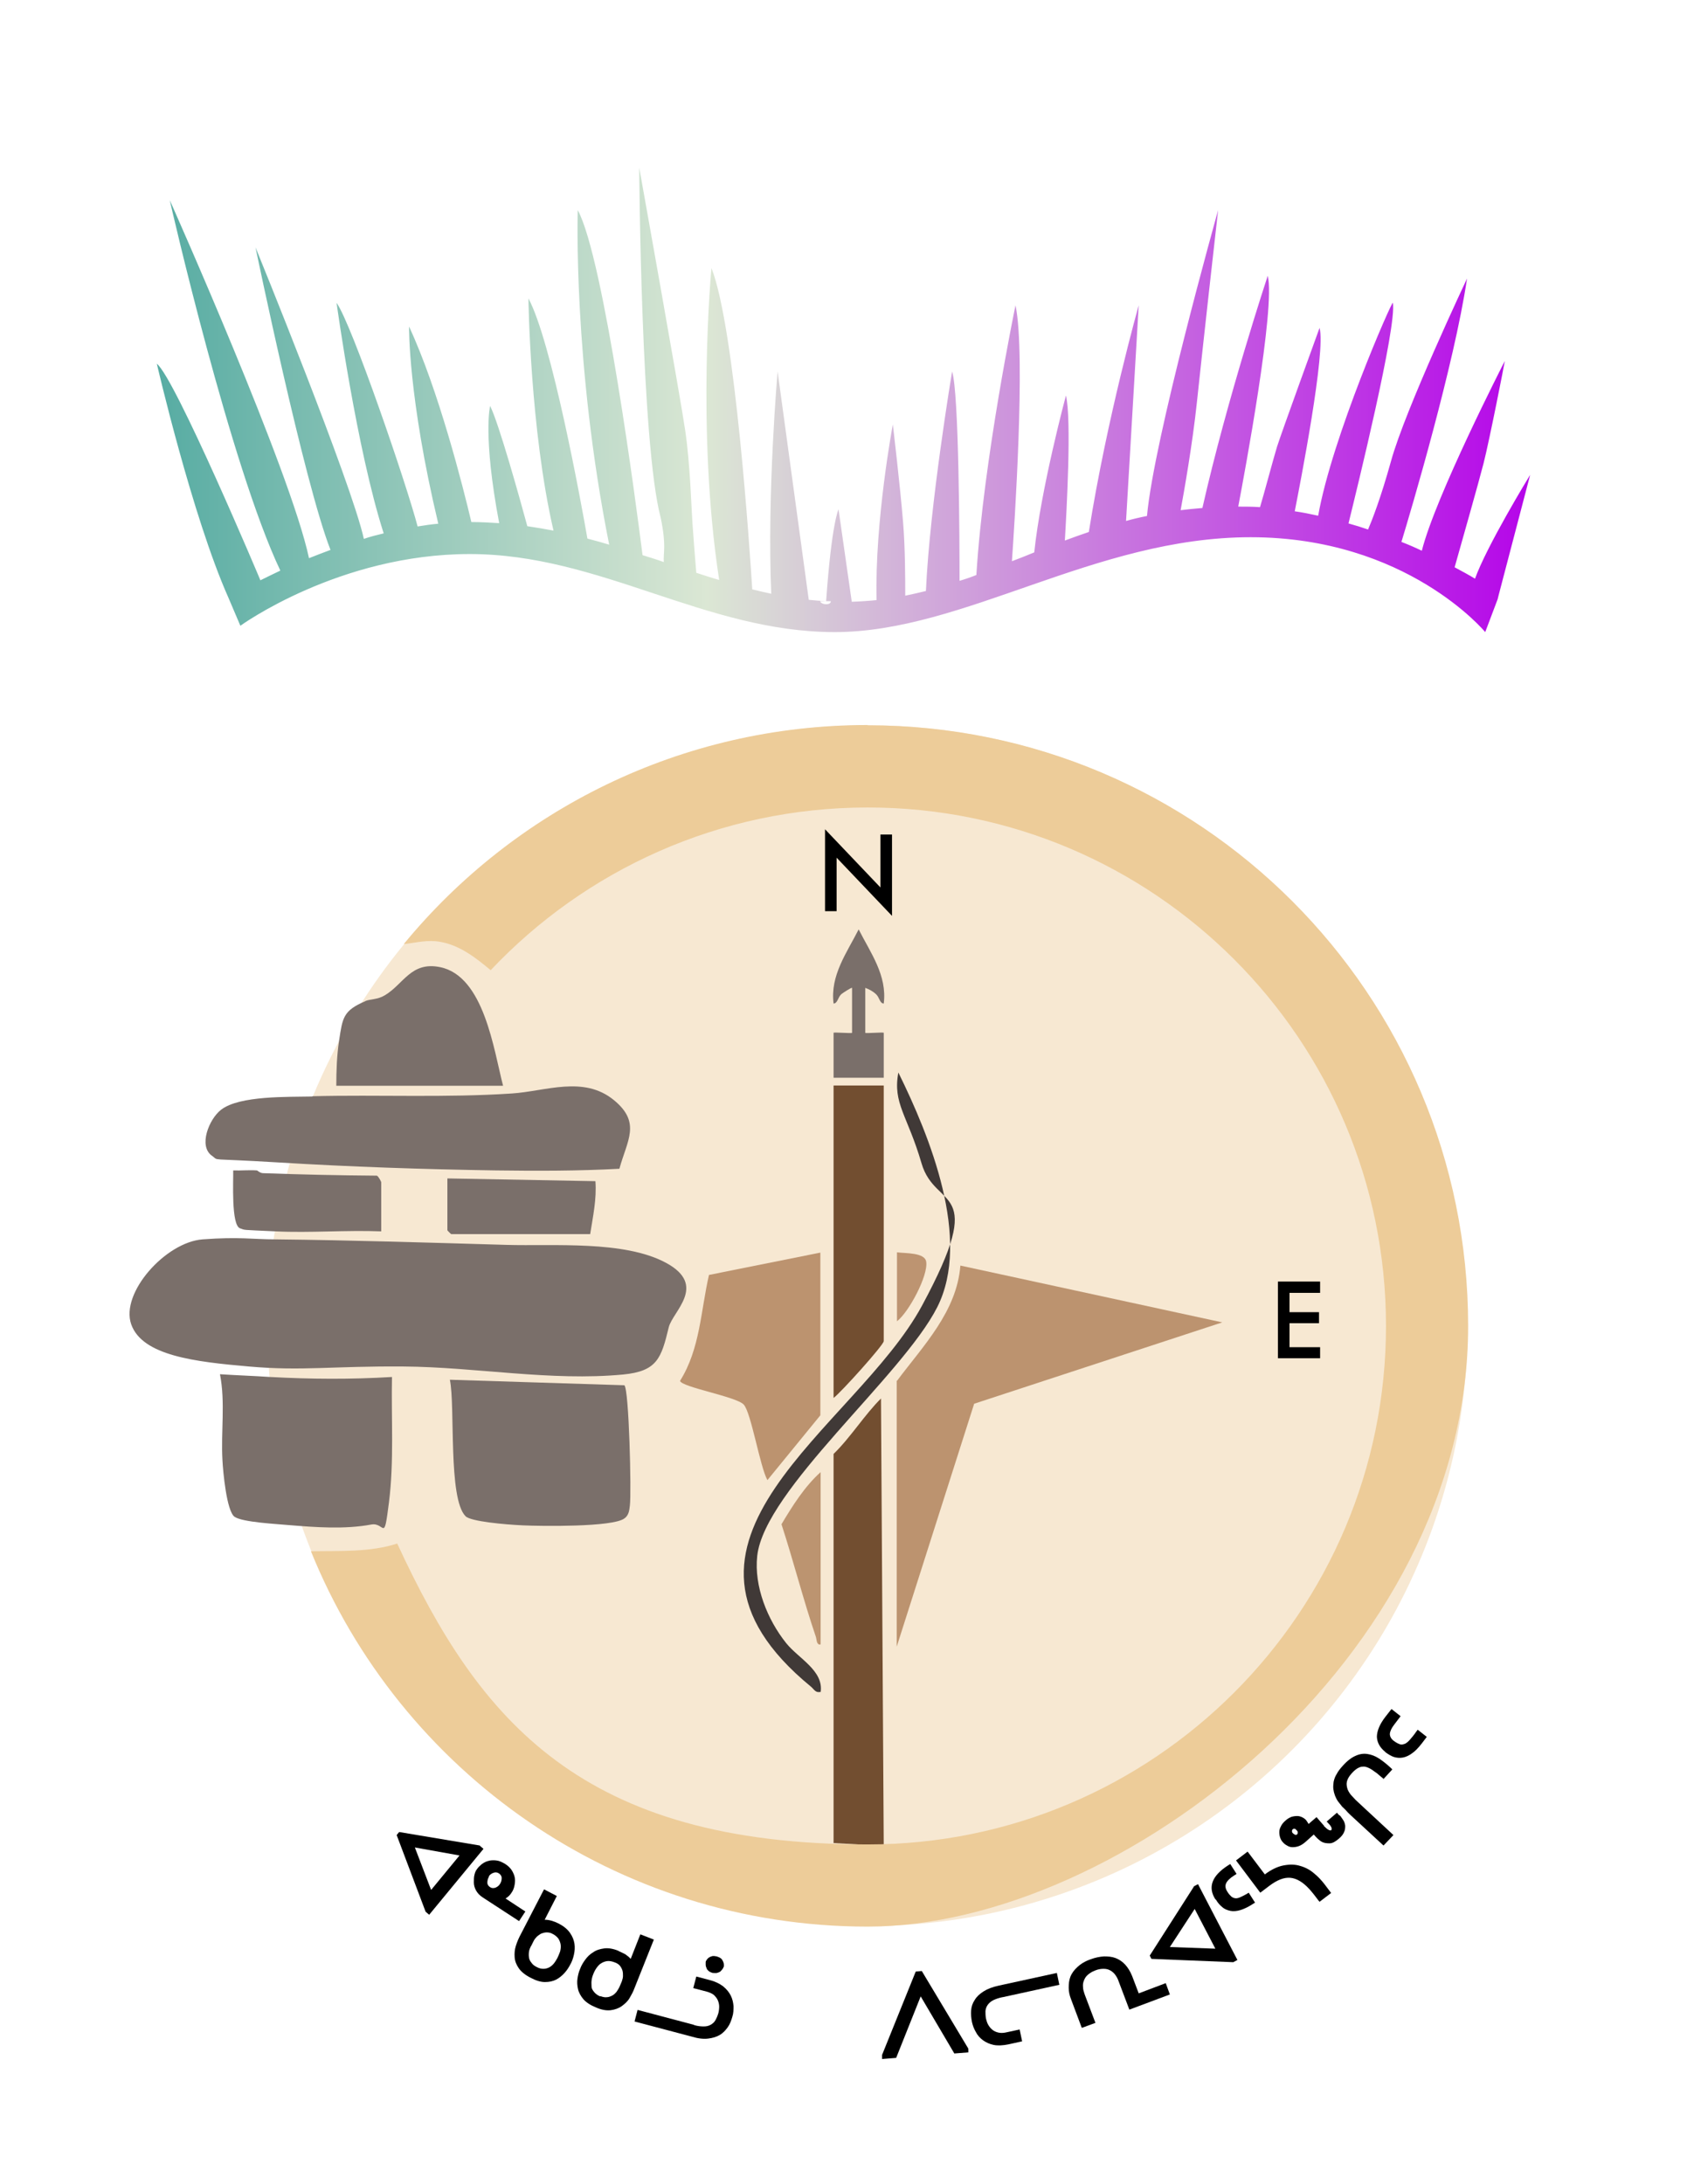
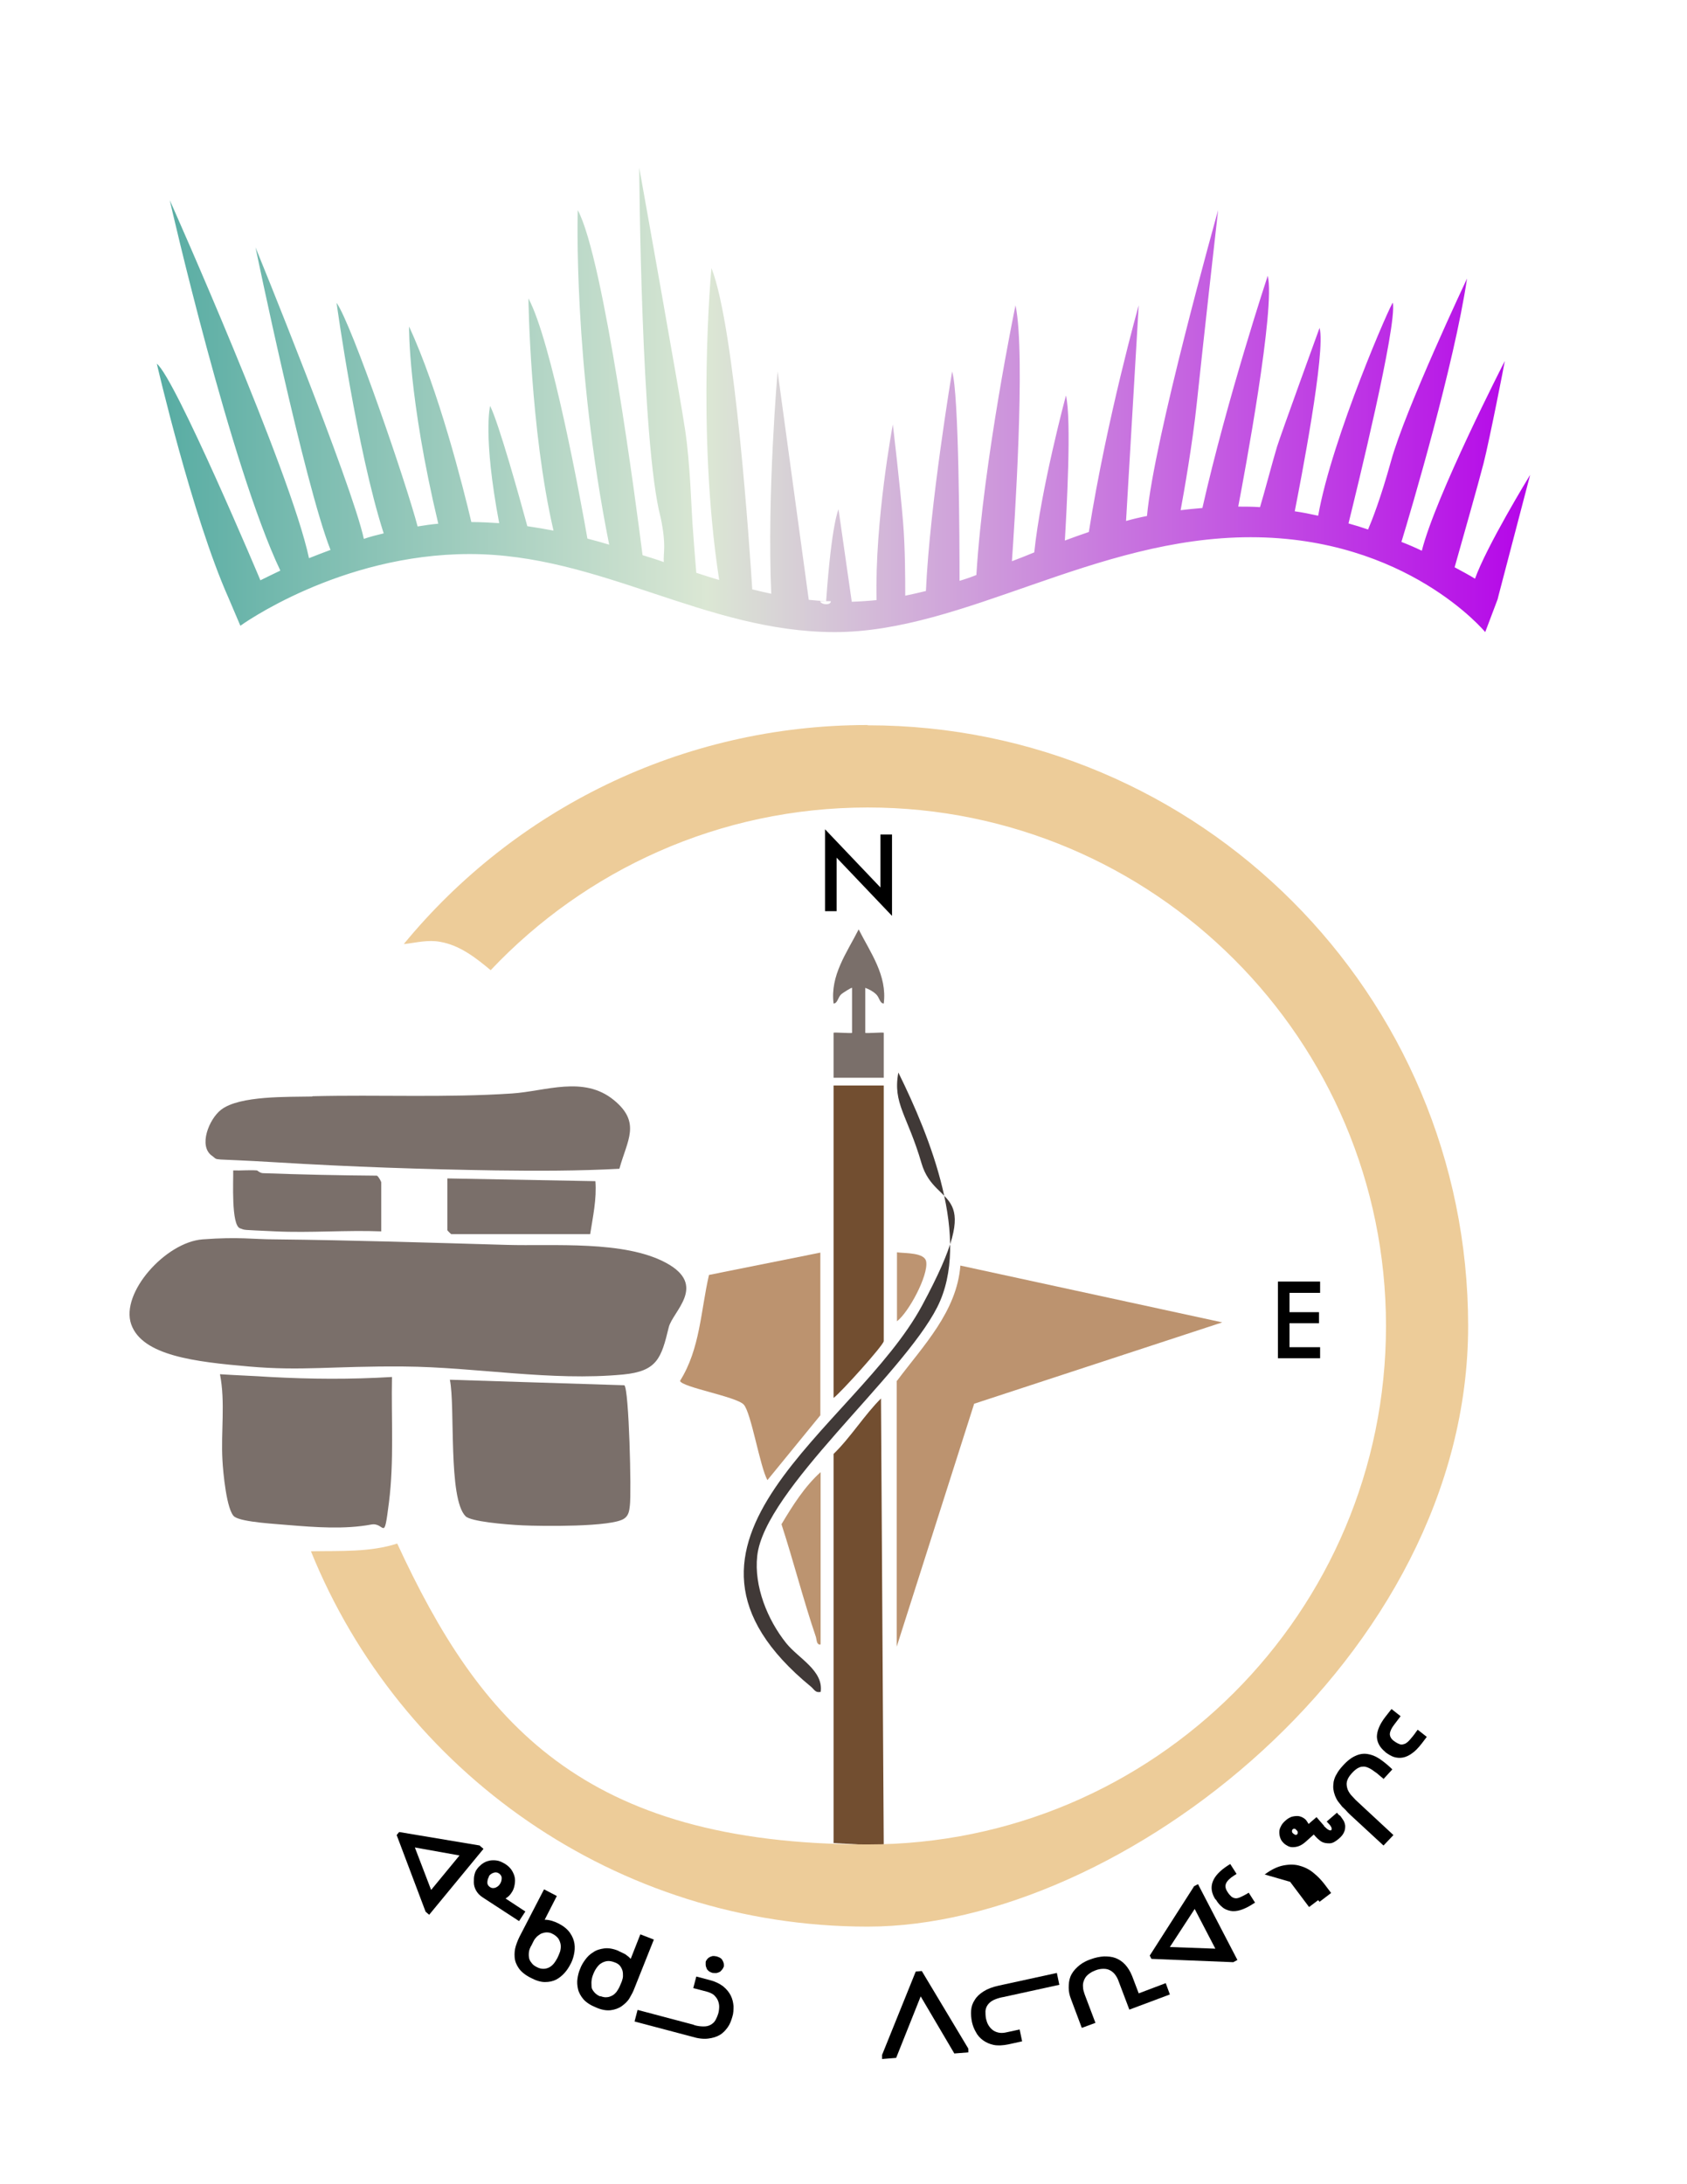
<svg xmlns="http://www.w3.org/2000/svg" id="Layer_1" version="1.1" viewBox="0 0 612 792">
  <defs>
    <style>
      .st0 {
        fill: #bd9471;
      }

      .st1 {
        fill: #724e30;
      }

      .st2 {
        fill: #edcc99;
      }

      .st3 {
        fill: #f7e8d2;
      }

      .st4 {
        fill: #bc9470;
      }

      .st5 {
        fill: #403937;
      }

      .st6 {
        fill: url(#linear-gradient);
      }

      .st7 {
        fill: #7a6f6a;
      }

      .st8 {
        fill: #bc936f;
      }
    </style>
    <linearGradient id="linear-gradient" x1="57.3" y1="144.8" x2="555.3" y2="144.8" gradientUnits="userSpaceOnUse">
      <stop offset="0" stop-color="#57aca3" />
      <stop offset=".4" stop-color="#dbe7d4" />
      <stop offset="1" stop-color="#b505e9" />
    </linearGradient>
  </defs>
-   <circle class="st3" cx="314.7" cy="480.7" r="217.7" />
  <path class="st7" d="M99.9,449.4c27.9.3,56.1,1.2,83.9,2,16.9.5,42.6-1.7,57.8,6.5s2.4,17.6,1,23.4c-2.7,11.2-4.2,15.9-16.5,17.1-26.3,2.5-53.4-2.7-79.6-2.9s-36.7,1.7-56.2,0-38.7-3.9-42.7-15.3,12.5-29.8,25.9-30.8,18.1,0,26.4,0Z" />
  <path class="st7" d="M113.3,397.5c24.2-.6,48.4.6,72.4-1,12.3-.8,26-6.6,37,2.4,10,8.2,4.8,14.6,2,24.9-14.8.8-29.9.8-44.8.6-26.2-.4-52.9-1.3-79.1-2.9s-21-.4-23.9-2.4c-5-3.5-1.1-13.3,3.3-16.7,6.7-5.2,24.4-4.6,33.1-4.8Z" />
  <path class="st7" d="M98,499.3c14.9.8,29.2.9,44.2,0-.3,15.1.8,30.5-1.1,45.5s-1.4,7.1-6.4,8c-9.7,1.8-20.2,1-30,.2-4.2-.4-16.7-1-19.6-3s-4.2-16.5-4.4-20.5c-.6-10.4,1.1-21-.9-31.2,6.1.4,12.2.6,18.2,1Z" />
-   <path class="st7" d="M132.5,363c1.9-.8,4.5-.5,7.1-2.1,6.8-4,9.5-12.4,20.1-10.2,15.9,3.3,19.4,29.9,22.8,43h-60.5c0-5.4.2-11,1-16.3,1.3-8.4,1.4-10.9,9.6-14.4Z" />
  <path class="st7" d="M93.2,424.4c.2,0,1.1,1,2.3,1,13.7.5,27.5.8,41.2.9.6.2,1.6,2.2,1.6,2.4v17.8c-12.7-.5-25.7.6-38.4,0s-10.8-.4-12.8-1.1c-3.3-1.1-2.4-17.4-2.5-21,2.9.1,5.8-.2,8.6,0Z" />
  <path class="st8" d="M325.4,500.7c9.5-12.7,21.7-25.1,23-41.8l95,20.6-90,29.5-28.1,88.1v-96.5Z" />
  <path class="st7" d="M226.5,502.3c1.7,1.4,2.6,39,2,43.6-.2,1.8-.4,3.6-2,4.7-4.3,3.2-30.4,2.8-36.9,2.5s-18.8-1.4-20.7-3.3c-6.4-6.4-3.7-39.8-5.7-49.5l63.2,2Z" />
  <path class="st1" d="M319.7,507c-6,5.9-11.1,14.2-17.3,20.2v141.1s18.2,1,18.2,1l-1-162.2Z" />
  <path class="st8" d="M297.6,454.2v59l-19.2,23.5c-2.7-4.8-5.9-24.5-8.6-27.4s-22.6-6.3-23.1-8.6c7.3-11.6,7.5-25.4,10.5-38.4l40.4-8.1Z" />
  <path class="st1" d="M320.6,393.7v92.6c0,1.4-15.6,18.7-18.2,20.6v-113.3h18.2Z" />
  <path class="st5" d="M297.6,613.5c-1.8.4-2.3-1-3.4-1.9-64.3-52.7,16.2-93.5,40.3-138.2s4.9-34.1-.2-51.6-10.5-21.6-8.4-32.9c11.4,23.1,26.6,60.4,14.1,85.1-12.7,25-62.7,66.2-65.3,90.2-1.2,11,3.7,23.1,10.5,31.6,4.5,5.6,13.7,10,12.5,17.8Z" />
  <path class="st7" d="M162.3,427.3l53.7,1c.5,6.5-.9,12.8-1.9,19.2h-50.4c-.1,0-1.4-1.3-1.4-1.4v-18.7Z" />
  <path class="st7" d="M309.1,358.2c-.2-.2-3.3,1.8-3.9,2.3-1.3,1.2-1.3,3.3-2.8,3.4-1.3-10.2,4.8-18.4,9.1-26.9,4.3,8.5,10.4,16.7,9.1,26.9-1.5-.1-1.5-2.2-2.8-3.4s-2.6-1.8-3.9-2.3v16.3c0,.3,6.7-.3,6.7,0v16.3h-18.2v-16.3c0-.3,6.7.3,6.7,0v-16.3Z" />
  <path class="st4" d="M297.6,596.3c-1.4.2-1.3-1.7-1.6-2.7-4.6-13.5-8.1-27.4-12.5-40.9,4-6.7,8.4-13.7,14.2-18.9v62.4Z" />
  <path class="st0" d="M325.4,479.1v-25c2.9.4,10.1,0,10.6,3.4.8,5-6.3,18.3-10.6,21.6Z" />
  <path class="st2" d="M314.7,262.9c-67.7,0-128.3,30.9-168.2,79.4,0,0,.2,0,.3,0,4.3-.5,8.4-1.6,12.8-.8,7.1,1.2,12.9,5.7,18.4,10.3,34.3-36.3,82.9-59,136.8-59,103.8,0,188,84.2,188,188s-84.2,188-188,188-140.9-44.7-170.7-109.1c-9.9,3.2-20.5,2.6-31.3,2.8,32.3,79.8,110.6,136.1,202,136.1s217.8-97.5,217.8-217.8-97.5-217.8-217.8-217.8Z" />
  <path class="st6" d="M535.2,209.9c-2.1-1.3-4.7-2.7-7.5-4.2,2.4-8.5,8.8-31,10.5-37.7,2.1-8.2,7.6-36.2,7.7-37.1-.6,1.2-25.1,49-30.1,68.8-2.3-1.1-4.8-2.2-7.4-3.2,3.5-11.4,19.2-64.5,23.8-95.5,0,0-22.5,47.6-27.6,66.3-3.7,13.3-6.8,21.2-8.3,24.7-2.3-.8-4.6-1.5-7.1-2.2,3-12.2,17.6-71.5,16.1-80-.2-1.1-22.1,48.8-27.1,77.2-2.8-.6-5.6-1.2-8.5-1.6,1.9-9.7,11.4-58.2,9-66.5,0,0-14,38.5-15.4,43-1.3,4.2-4.9,17.8-6.2,22-2.5-.2-5-.2-7.5-.2h-.4c2.2-11.6,13.6-72.4,10.7-83.7,0,0-14.7,44.4-23.7,84.2-2.7.2-5.3.5-7.9.8,1.1-5.9,4.3-23.9,5.9-39.1,1.9-18.1,7.5-68.2,7.7-69.7-.5,1.9-23.3,83-25.8,110.9-2.6.5-5.1,1.1-7.6,1.8l4.6-78.2s-11.5,40.7-18.1,82.2c-2.9,1-5.8,2-8.7,3.1.6-10,2.5-43.9.4-52.6,0,0-9.1,33.8-11.5,56.9-2.7,1.1-5.4,2.2-8.1,3.2.8-11.5,5.1-75,1.3-92.8,0,0-11.6,55.8-14.2,97.8-2,.8-4,1.5-6.1,2.1,0-14.3-.2-68.3-2.7-75.9,0,0-8.1,48.3-9.5,79.6-2.5.6-5,1.2-7.5,1.7,0-5.3,0-17.4-.8-26.8-1-12.5-3.7-35.3-3.7-35.3,0,0-6.6,35-5.9,63.7-2.9.3-6,.5-9,.6l-4.8-33.5s-2.5,4.8-4.5,33.3c-2.1-.1-4.2-.3-6.3-.5l-11.3-82.8s-3.9,44.6-2.3,80.6c-2.3-.5-4.6-1-6.9-1.6-.8-12.7-6.2-94.7-14.8-116.5,0,0-5.6,58.6,2.8,113.1-2.8-.8-5.5-1.7-8.3-2.6-.3-3.7-1.1-13.4-1.4-18.1-.4-5.8-.8-21-2.6-33.4s-16.7-95.4-16.7-95.4c0,0,.6,100,7.8,127,2.1,10.2.9,12.3,1.1,16-2.5-.9-5.1-1.7-7.7-2.5-2.1-16.8-14-107.7-23.5-125.1,0,0-1.8,55.3,11.4,121.3-2.6-.8-5.2-1.5-7.9-2.2-2.3-13.3-13-71.6-21.4-87.1,0,0,.6,47.6,9.1,84.2-3.1-.6-6.2-1.1-9.5-1.6-2.6-9.6-10.4-37.6-13.5-43.6,0,0-2.7,10.8,3.3,42.5-3.3-.2-6.7-.4-10.1-.4-3-12.7-11.9-47.9-22.6-70.9,0,0-.4,25.4,10.6,71.5-2.5.2-5,.6-7.5,1-3.9-15-23.8-73.2-29.4-81.1,0,0,7.3,53.2,17.1,83.6-2.5.6-4.9,1.2-7.2,2-4.4-20.2-39.3-105.7-39.3-105.7,0,0,17.6,85.2,27.2,109.7-2.7,1-5.3,2-7.8,3-6.7-31.6-49.8-128.2-50.5-129.8.3,1.5,22,96.2,40.1,134.3-2.7,1.3-5.2,2.5-7.4,3.6h.2c0-.1-31-73.5-37.6-78.6,0,0,12.8,55.3,26,84.9l4.3,10.1s35.8-26,83.2-26,85.4,28.3,132.4,28.3,94.2-34.4,150.9-34.4,85.1,34.4,85.1,34.4l4.5-11.9.4-1.6,11.4-43.5c-.5.8-15.9,26-20.1,37.9ZM297.6,218c.8,0,1.5,0,2.2,0,.5,0,1.1,0,1.6,0,0,.8-.8,1.1-1.7,1.1-.9,0-2-.4-2.2-1.1Z" />
  <g>
    <path d="M174.1,669.3l1.3,1.1-19.7,23.9-1.3-1.1-10.5-27.8.9-1.1,29.3,4.9ZM166.7,672.8l-16.2-2.9,5.9,15.4,10.3-12.5Z" />
    <path d="M190.6,693.1l-2.3,3.5-13.2-8.6c-1.1-.7-1.9-1.6-2.4-2.5-.5-.9-.8-1.9-.8-2.9,0-1,0-1.9.2-2.7.2-.9.5-1.6.9-2.1.4-.6,1-1.2,1.7-1.8.7-.5,1.5-1,2.4-1.2.9-.3,1.9-.3,2.9-.2,1.1.1,2.1.6,3.3,1.3,1.1.7,1.9,1.5,2.5,2.5.5.9.9,1.8,1,2.8.1.9,0,1.8-.2,2.7-.2.9-.5,1.6-.9,2.2-.3.5-.6.9-1,1.3-.4.4-.8.7-1.3,1l7.3,4.8ZM177.4,680.5c-.4.6-.6,1.4-.6,2.1,0,.8.4,1.3,1,1.7.6.4,1.2.4,1.9.2.7-.3,1.3-.7,1.7-1.4.4-.6.6-1.3.6-2.1,0-.7-.4-1.3-1-1.7-.6-.4-1.3-.5-2-.2-.7.2-1.3.7-1.7,1.3Z" />
    <path d="M197.4,685.1l4.6,2.4-4.4,8.6c1.6,0,3.3.5,5.1,1.4,1.9,1,3.2,2.1,4.1,3.4.9,1.3,1.4,2.6,1.6,3.9s.1,2.7-.2,4c-.3,1.3-.7,2.5-1.3,3.5-.5,1-1.2,2.1-2.1,3.1-.9,1-1.9,1.8-3,2.4-1.2.6-2.5.9-4.1.9-1.5,0-3.2-.5-5.1-1.5-2-1-3.5-2.2-4.4-3.5-.9-1.3-1.4-2.6-1.5-4-.1-1.4,0-2.7.4-4,.4-1.3.9-2.5,1.4-3.5l8.8-17ZM192.6,705.7c-.3.6-.6,1.3-.7,2-.1.7-.1,1.4,0,2.1.1.7.4,1.3.9,1.9.4.6,1,1.1,1.8,1.5.9.5,1.7.7,2.5.7.8,0,1.5-.2,2.1-.5.6-.3,1.2-.8,1.7-1.4.5-.6.9-1.3,1.3-2,.4-.8.7-1.6,1-2.4.2-.8.3-1.6.2-2.4-.1-.8-.4-1.5-.8-2.2-.5-.7-1.2-1.3-2.2-1.8-.7-.4-1.4-.5-2.1-.5-.7,0-1.3.2-1.9.4-.6.3-1.1.7-1.6,1.1-.5.5-.9,1-1.2,1.6l-.9,1.8Z" />
    <path d="M224.3,707.4c.9.4,1.7.8,2.5,1.2.7.5,1.4,1,2,1.7l3.5-8.9,4.9,1.9-7.1,17.8c-.4,1.1-1,2.2-1.7,3.4s-1.7,2.1-2.8,2.9c-1.1.8-2.5,1.3-4,1.5s-3.4-.1-5.4-1c-2-.8-3.5-1.8-4.5-2.9-1-1.2-1.7-2.4-2-3.7-.3-1.3-.4-2.6-.2-3.9.2-1.3.5-2.5,1-3.6.4-1.1,1-2.1,1.8-3.2.8-1.1,1.7-2,2.9-2.7,1.1-.8,2.5-1.2,4-1.4s3.3.1,5.2.9ZM217.8,723.8c.8.3,1.6.5,2.3.4.7,0,1.4-.3,2-.6.6-.3,1.1-.8,1.6-1.4.4-.6.8-1.2,1.1-1.9l.8-1.9c.2-.6.4-1.3.4-1.9,0-.7,0-1.3-.2-2-.2-.6-.5-1.2-.9-1.7s-1-.9-1.8-1.2c-1-.4-2-.6-2.8-.5-.8.1-1.6.4-2.2.8-.7.4-1.2,1-1.7,1.7-.5.7-.9,1.5-1.2,2.3-.3.7-.5,1.5-.6,2.3-.1.8,0,1.5,0,2.2s.5,1.4,1,2c.5.6,1.2,1.1,2.1,1.5Z" />
    <path d="M251.8,734.3c1.3.4,2.5.5,3.5.5,1,0,1.8-.2,2.5-.6.7-.4,1.3-.9,1.7-1.6s.8-1.6,1.1-2.6c.2-.8.3-1.6.3-2.4,0-.8-.2-1.6-.5-2.3-.3-.7-.8-1.3-1.4-1.9-.6-.5-1.5-.9-2.5-1.2l-5-1.3,1.1-4.2,4.9,1.3c2,.5,3.6,1.3,4.9,2.3,1.2,1,2.1,2.1,2.7,3.3.6,1.2.9,2.5,1,3.8,0,1.3,0,2.6-.4,3.8-.4,1.4-.9,2.8-1.7,3.9s-1.7,2.1-2.9,2.8-2.6,1.1-4.2,1.3c-1.7.2-3.6,0-5.9-.7l-20.8-5.5,1.1-4.2,20.4,5.4ZM262.5,713.1c0,.3-.2.6-.4.9-.2.3-.5.6-.8.9-.3.2-.8.4-1.2.5-.5.1-1,0-1.6,0-.6-.2-1.1-.4-1.4-.7-.4-.3-.7-.7-.8-1.1-.2-.4-.3-.8-.3-1.1,0-.4,0-.7,0-1s.2-.6.4-.9c.2-.3.5-.6.8-.8.3-.2.8-.4,1.2-.5s1,0,1.6.1c.6.2,1.1.4,1.5.7.4.3.6.7.8,1.1.2.4.3.8.3,1.1s0,.7,0,1Z" />
    <path d="M320,746.6v-1c0-.3,0-.4,0-.5l12.2-30.2,2.2-.2,16.8,28c0,0,.1.2.1.5v1c0,0-5.1.4-5.1.4l-12.2-20.7-8.9,22.3-5,.4Z" />
    <path d="M363.6,724.2c-1.4.3-2.5.7-3.3,1.1s-1.5,1-2,1.7c-.5.7-.7,1.4-.8,2.2,0,.8,0,1.8.2,2.8.2.8.4,1.5.8,2.2.4.7.9,1.3,1.5,1.8.6.5,1.3.8,2.1,1,.8.2,1.7.2,2.7,0l5.1-1.1.9,4.3-5,1.1c-2,.4-3.8.5-5.3.2-1.5-.3-2.8-.9-3.9-1.7-1.1-.8-2-1.8-2.6-3-.7-1.2-1.1-2.3-1.4-3.6-.3-1.5-.4-2.9-.3-4.2.1-1.4.5-2.6,1.3-3.8.7-1.2,1.8-2.2,3.2-3.1,1.4-.9,3.2-1.6,5.5-2.1l21.1-4.6.9,4.3-20.6,4.5Z" />
    <path d="M392.4,735.2l-3.9-10.4c-.5-1.3-.8-2.6-.8-4,0-1.4.1-2.7.6-4,.5-1.3,1.4-2.5,2.6-3.6,1.2-1.1,2.8-2.1,4.9-2.8,1.6-.6,3.2-.9,4.7-1,1.5,0,2.9.1,4.2.6,1.3.5,2.5,1.3,3.5,2.4s1.8,2.4,2.5,4.1l2.4,6.3,9.8-3.7,1.5,4.1-14.7,5.5-3.9-10.3c-.3-.9-.7-1.6-1.2-2.3-.5-.7-1.1-1.2-1.8-1.6-.7-.4-1.5-.6-2.4-.6-.9,0-1.9.1-3.1.6-1.1.4-2,1-2.7,1.6-.7.6-1.1,1.3-1.4,2.1-.3.8-.4,1.5-.3,2.4,0,.8.3,1.7.6,2.6l3.9,10.3-4.9,1.8Z" />
    <path d="M433.1,684l1.5-.8,14.3,27.5-1.5.8-29.7-1.2-.6-1.2,16-25ZM433.4,692.2l-9,13.8,16.5.6-7.5-14.4Z" />
    <path d="M440.9,688.7c-2.8-4.4-1.3-8.5,4.6-12.3l.8-.5,2.3,3.6-.8.5c-1.6,1-2.6,2-3,2.9-.4.9-.3,1.9.5,3.1.4.7.9,1.2,1.3,1.6.4.4.9.6,1.4.7s1.1,0,1.8-.3c.7-.3,1.5-.7,2.4-1.2l.8-.5,2.3,3.6-.8.5c-1.7,1.1-3.2,1.8-4.5,2.2s-2.6.5-3.6.3-2.1-.6-2.9-1.3c-.9-.7-1.7-1.6-2.4-2.8Z" />
-     <path d="M458.8,679.7c2.4-1.8,4.7-2.9,6.9-3.3,2.2-.4,4.1-.4,6,.2,1.8.5,3.5,1.4,4.9,2.6,1.5,1.2,2.7,2.5,3.8,3.9l2.5,3.3-4.2,3.2-.5-.6c-.5-.7-1-1.3-1.6-2.1-.6-.7-1.1-1.4-1.7-2-2.2-2.4-4.5-3.8-6.8-4-2.3-.2-4.8.8-7.6,2.9l-3.3,2.5-8.8-11.7,4.2-3.2,6.2,8.2Z" />
+     <path d="M458.8,679.7c2.4-1.8,4.7-2.9,6.9-3.3,2.2-.4,4.1-.4,6,.2,1.8.5,3.5,1.4,4.9,2.6,1.5,1.2,2.7,2.5,3.8,3.9l2.5,3.3-4.2,3.2-.5-.6l-3.3,2.5-8.8-11.7,4.2-3.2,6.2,8.2Z" />
    <path d="M486.1,658.3c.4.5.8,1.1,1.2,1.7.4.6.6,1.3.7,2,0,.7,0,1.5-.4,2.3-.3.8-1,1.7-2,2.5-1.2,1-2.2,1.6-3.3,1.6-1,0-1.9-.1-2.7-.5-.6-.3-1.1-.8-1.6-1.2-.5-.5-1-1-1.4-1.5l-2.9,2.6c-.9.8-1.7,1.3-2.5,1.6-.8.3-1.6.4-2.3.4-.7,0-1.4-.2-2-.6-.6-.3-1.2-.8-1.6-1.3-.4-.4-.7-1-.9-1.6-.2-.6-.3-1.3-.3-2,0-.7.2-1.4.6-2.1.3-.7.9-1.4,1.6-2,.7-.7,1.5-1.1,2.2-1.4.7-.2,1.4-.3,2.1-.3.7,0,1.3.2,1.9.5.6.3,1.1.7,1.4,1.1.1.2.3.4.4.6.1.2.3.4.4.7l2.9-2.5,2.6,3h0s0,0,0,0h0s0,0,0,0h.1c0,.1,0,.2,0,.2h0c.1.2.2.3.4.4.3.3.6.6.9.8.2.1.4.2.5.3.1,0,.3.1.4.1.1,0,.2,0,.3,0,.2-.1.3-.3.3-.4,0-.1,0-.4-.1-.7-.1-.2-.3-.5-.5-.8l-1.2-1.3,3.7-3.2.9,1ZM470.4,663.7c-.3-.4-.6-.6-.8-.6-.2,0-.4,0-.6.2-.2.1-.3.4-.3.6,0,.3,0,.6.4.9.3.3.5.4.8.5s.5,0,.7-.2c.1-.1.2-.3.2-.6,0-.3-.1-.6-.4-.8Z" />
    <path d="M501.9,645l-.6-.5c-.4-.3-.7-.6-1.2-1-.4-.4-.8-.7-1.3-1-.9-.7-1.7-1.2-2.4-1.5-.7-.3-1.4-.5-2.1-.4-.7,0-1.3.3-2,.7-.6.4-1.3,1-2,1.8-1,1.1-1.5,2.1-1.7,3s0,1.9.3,2.8c.4.9.9,1.7,1.7,2.5.7.8,1.5,1.6,2.4,2.4l12.5,11.6-3.6,3.8-11.7-10.8c-.5-.5-1.1-1-1.6-1.6s-1.1-1.1-1.7-1.7c-.5-.6-1-1.3-1.5-1.9-.5-.7-.8-1.4-1.1-2.1-.3-.8-.5-1.6-.6-2.4-.1-.9,0-1.7.1-2.6.2-.9.5-1.9,1.1-2.8.5-1,1.3-2,2.2-3,1.6-1.8,3.2-3,4.6-3.6,1.5-.7,2.9-.9,4.3-.7,1.4.2,2.8.7,4.2,1.6s2.9,2.1,4.4,3.5l.5.5-3.5,3.8Z" />
    <path d="M502.6,635.3c-2-1.6-3-3.4-3.1-5.5,0-2.1,1-4.6,3.1-7.3l2.2-2.8,3.3,2.6-2.2,2.9c-1.1,1.4-1.6,2.5-1.7,3.5,0,.9.4,1.8,1.5,2.6.8.6,1.6,1,2.2,1.2.6.2,1.2,0,1.8-.2.6-.3,1.2-.8,1.8-1.5.6-.7,1.4-1.6,2.2-2.8l.6-.8,3.3,2.6-1.9,2.5c-1.2,1.5-2.3,2.7-3.5,3.5-1.1.8-2.2,1.3-3.3,1.5-1.1.2-2.2.1-3.2-.2s-2.1-1-3.2-1.8Z" />
  </g>
  <path d="M299.3,330.3v-29.6l20.1,21.1v-19.2h4.2v29.5l-20.1-21.1v19.4h-4.2Z" />
  <path d="M478.9,468.8h-11.1v7h10.7v4h-10.7v8.7h11.1v4h-15.3v-27.8h15.3v4Z" />
</svg>